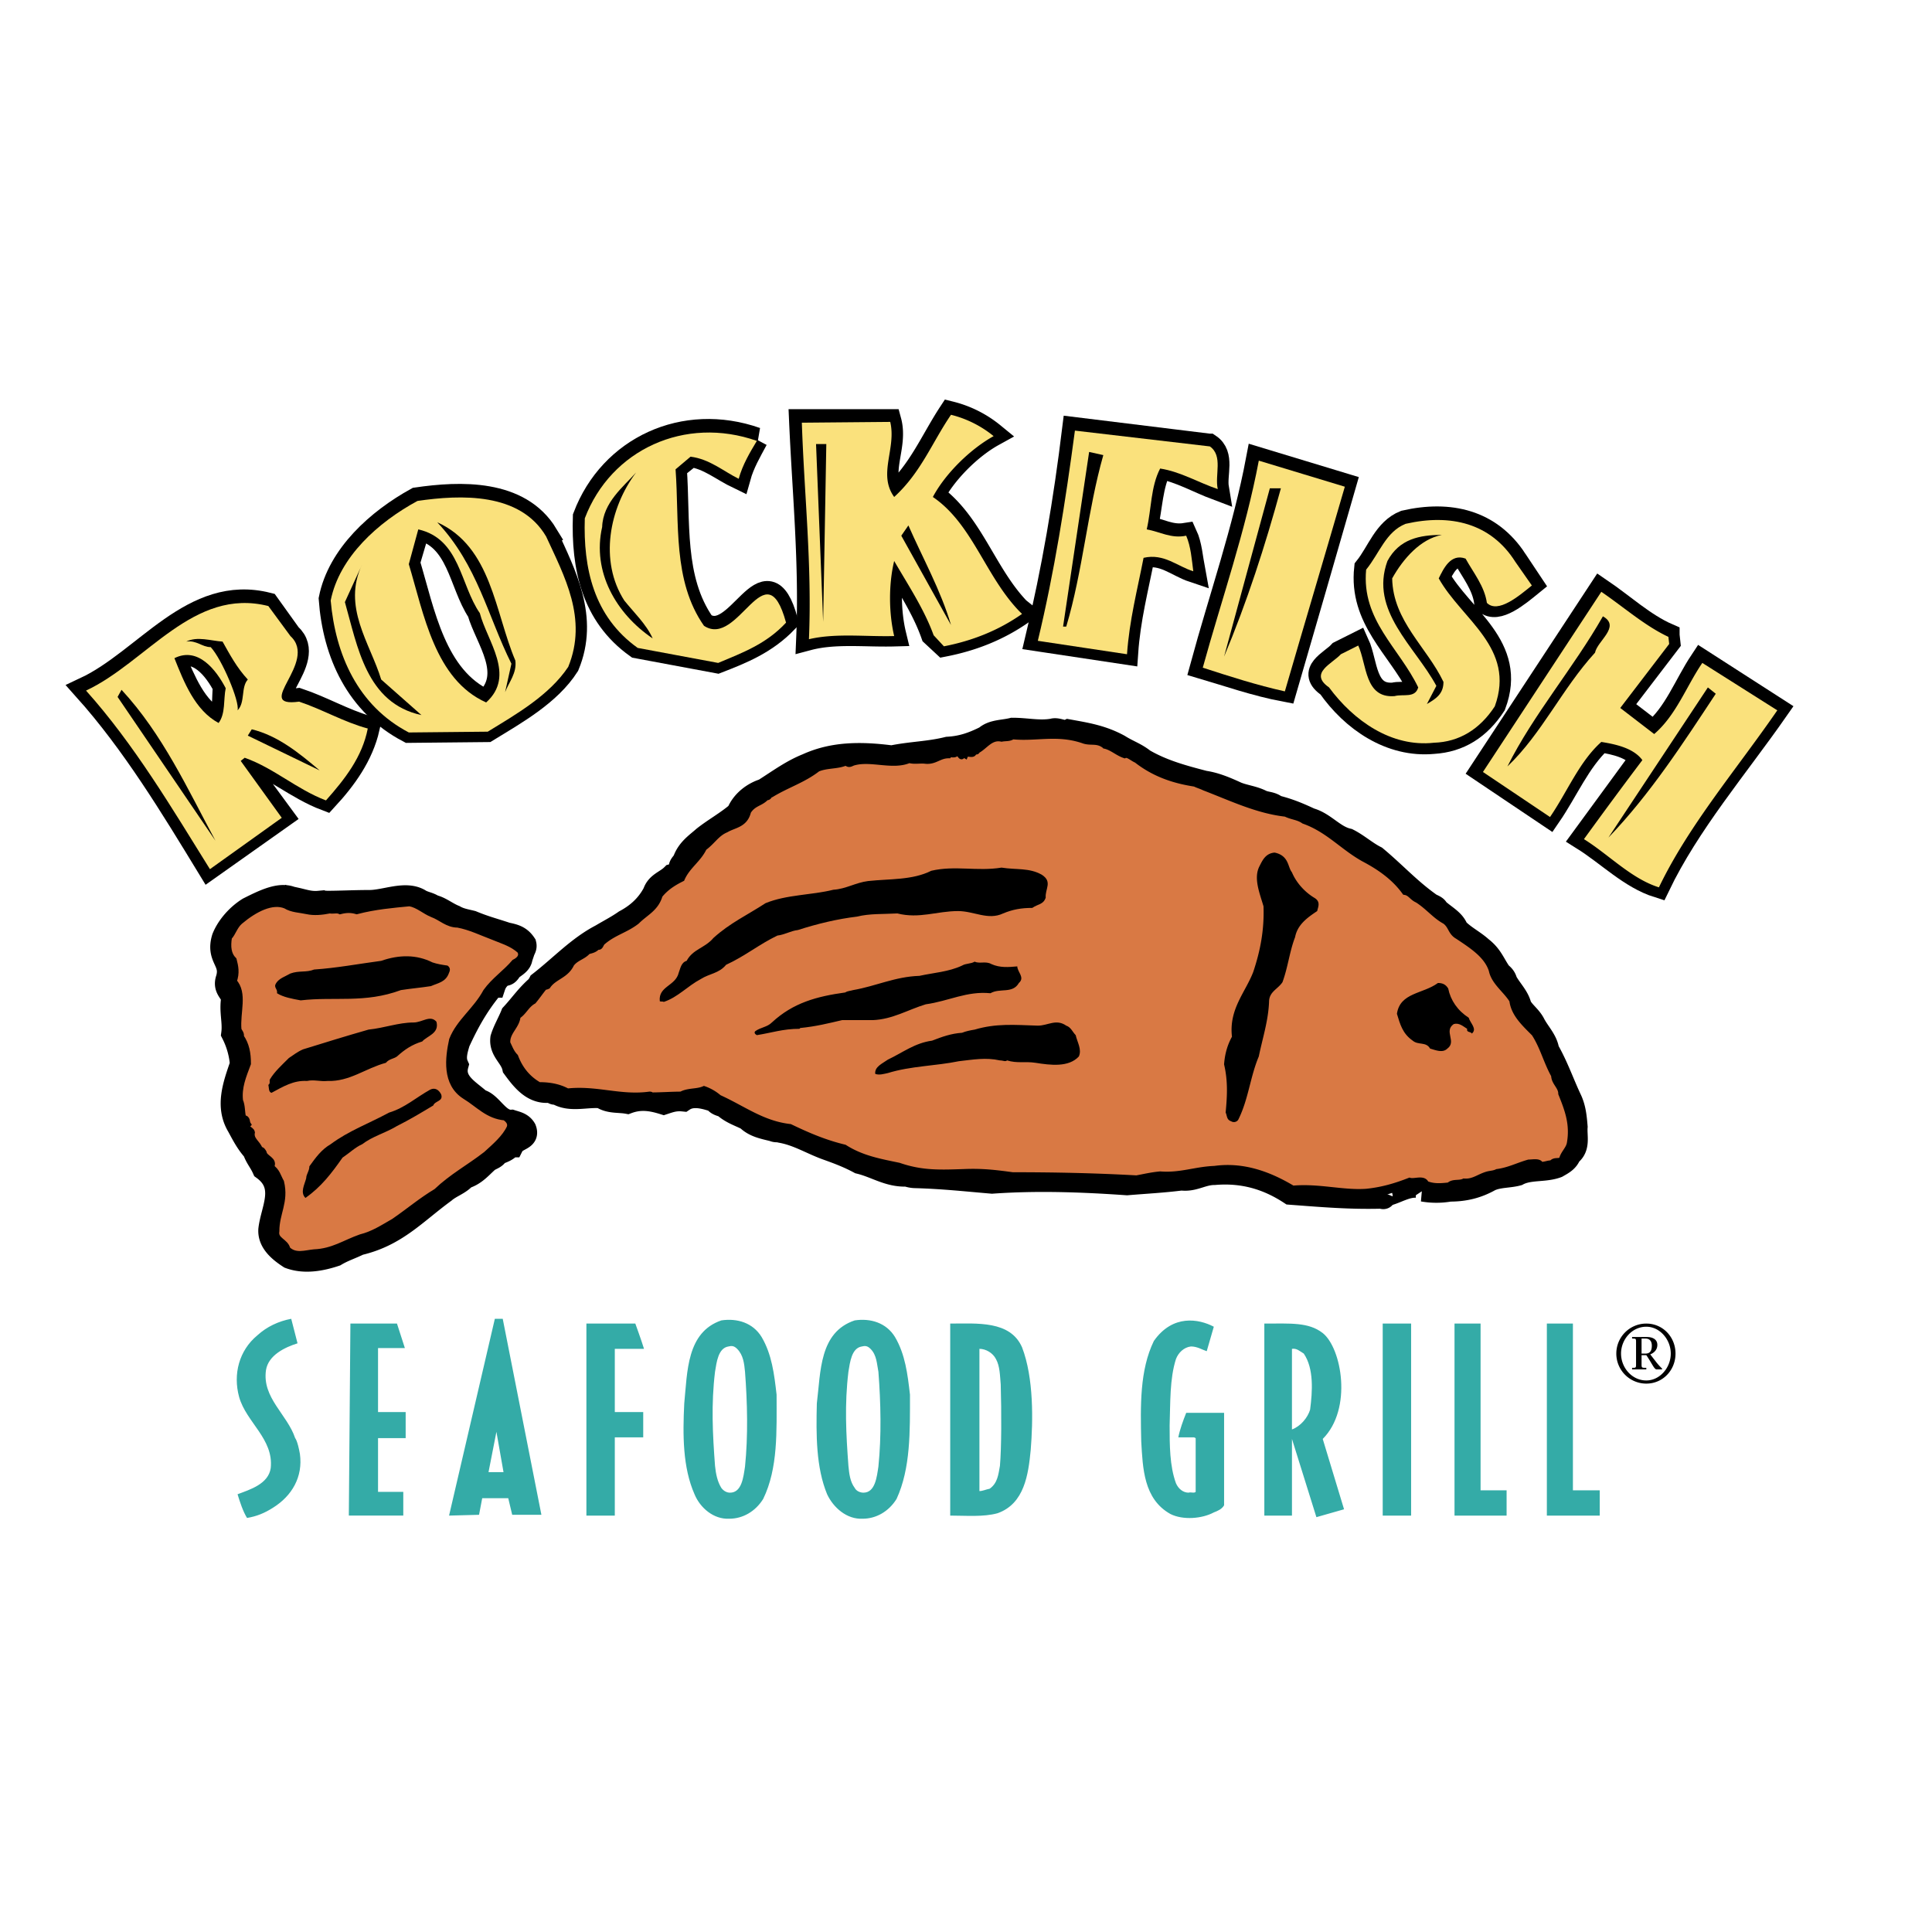
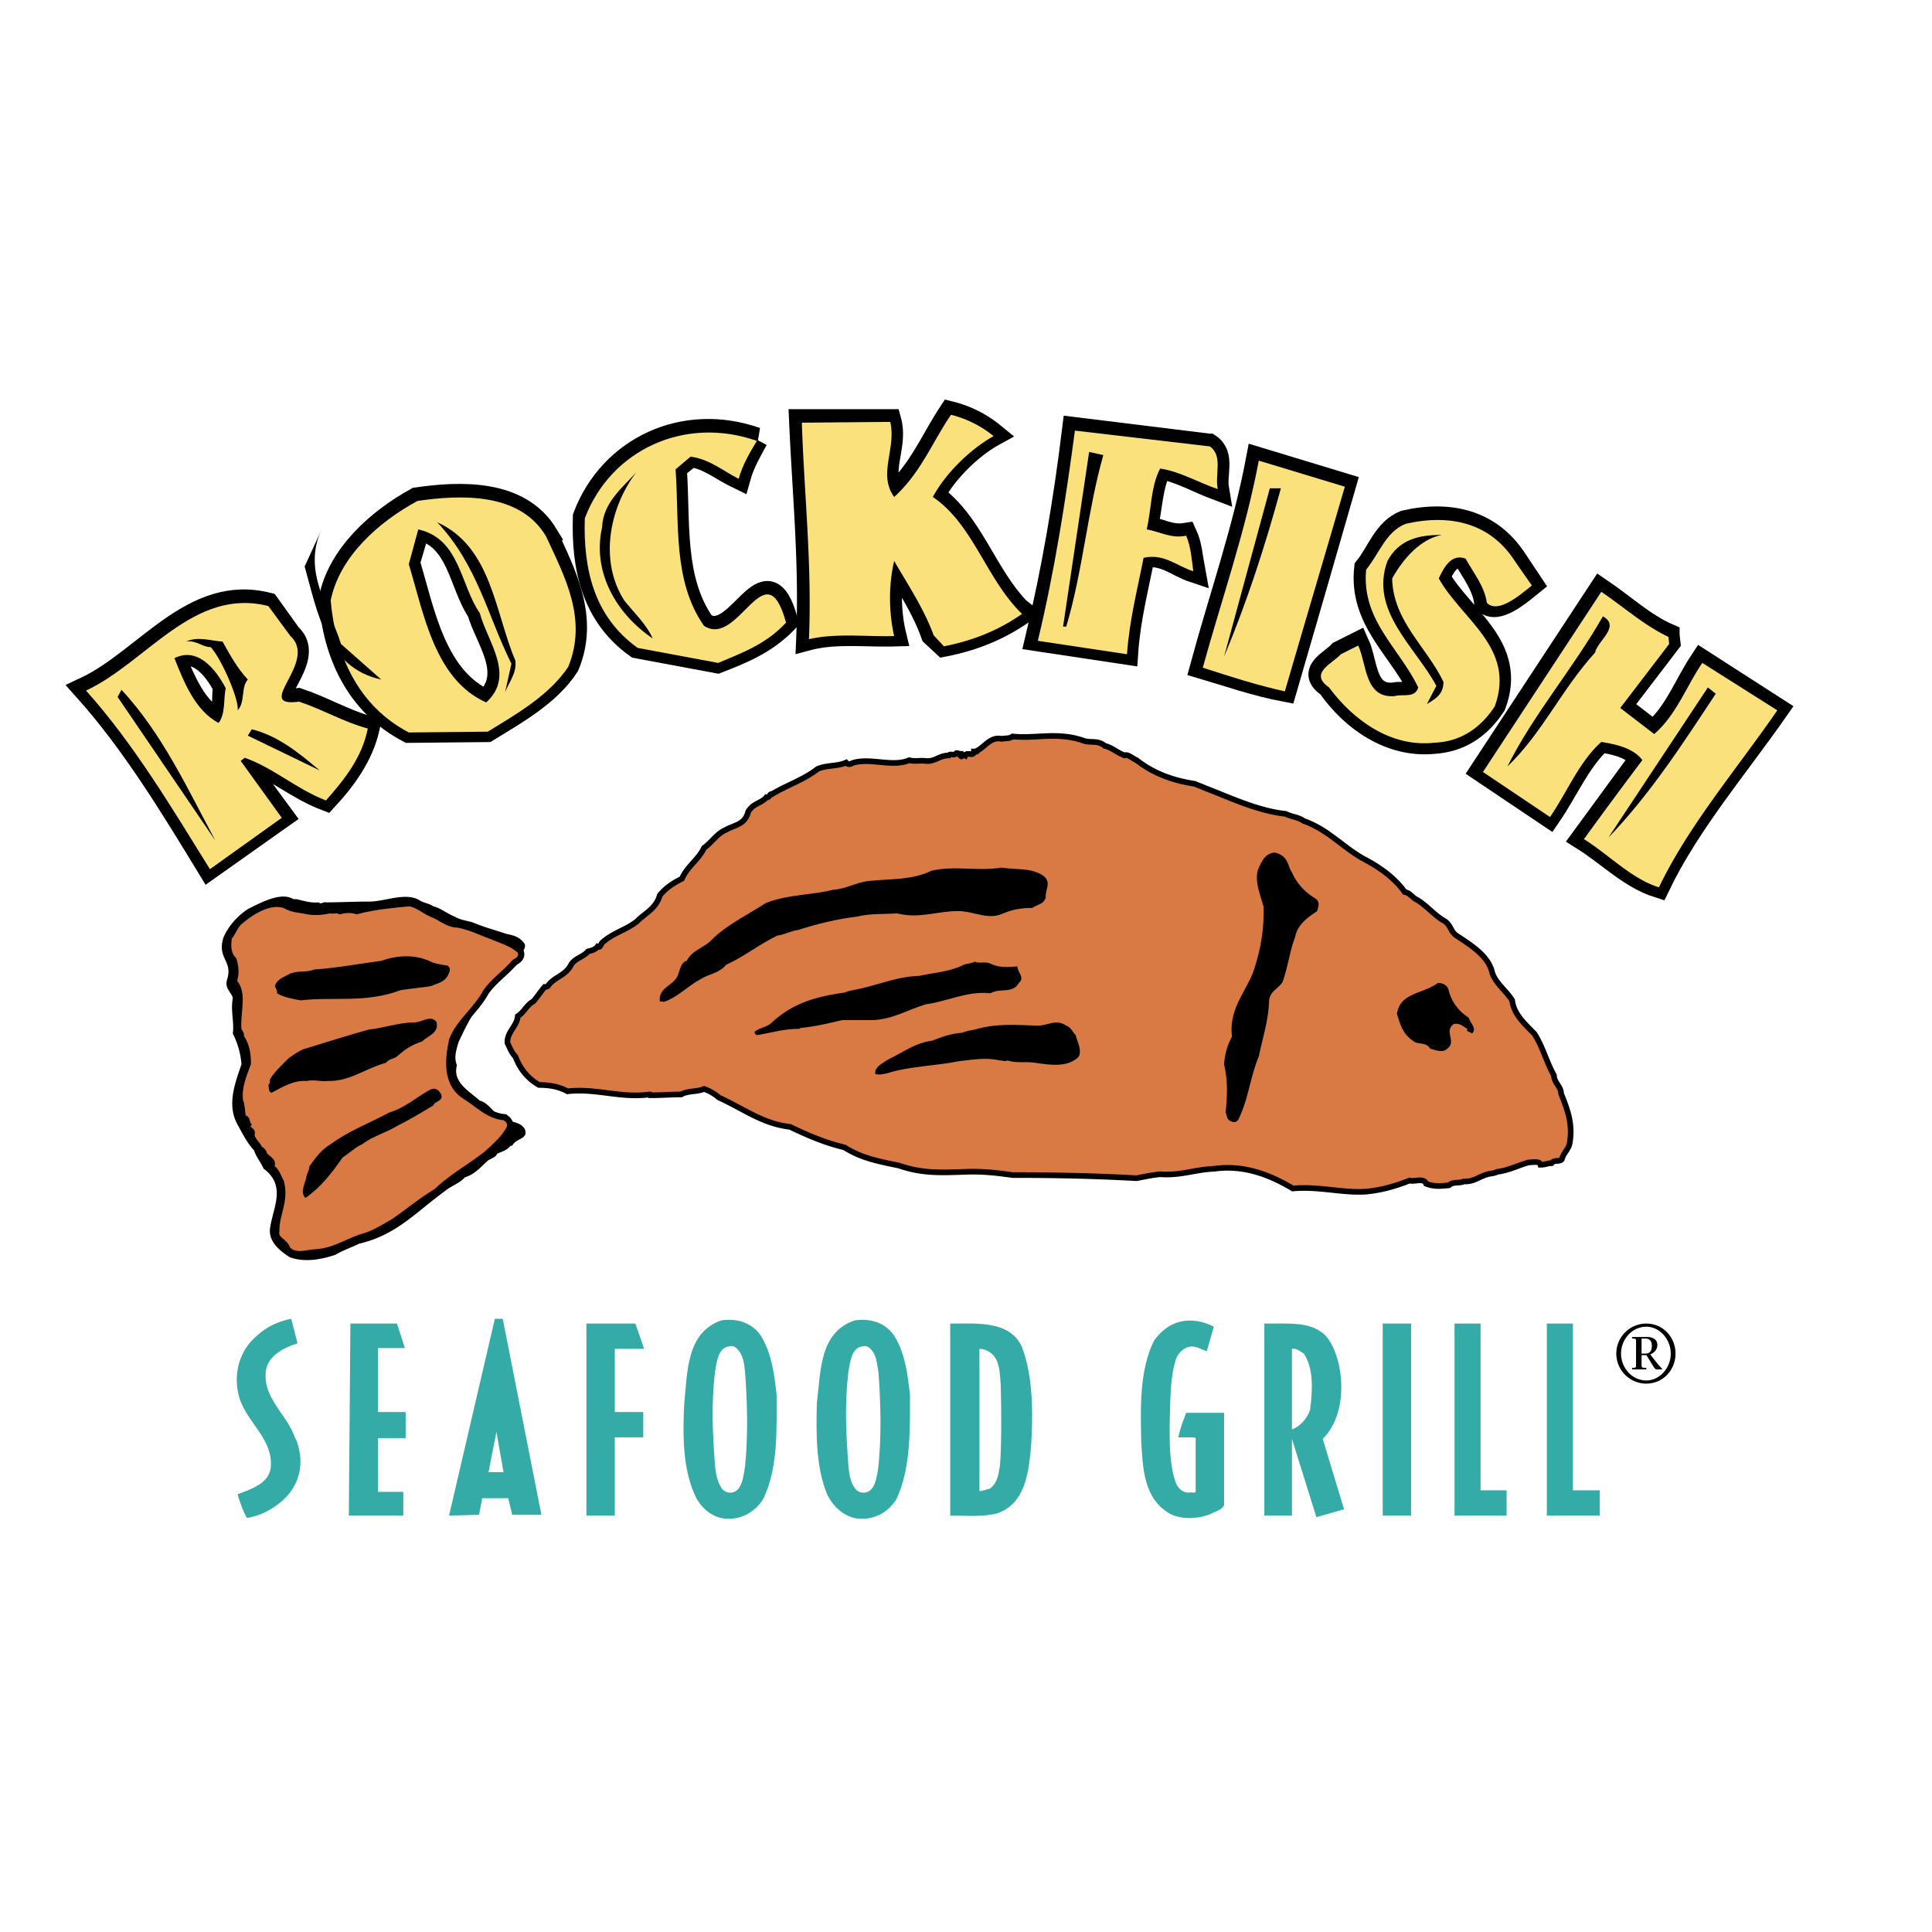
<svg xmlns="http://www.w3.org/2000/svg" width="2500" height="2500" viewBox="0 0 192.756 192.756">
  <path fill-rule="evenodd" clip-rule="evenodd" fill="#fff" d="M0 0h192.756v192.756H0V0z" />
-   <path d="M114.094 75.838c1.891 1.104 3.938 1.655 6.064 2.207 1.102.158 2.205.631 3.229 1.104.787.315 1.652.394 2.439.789.473.236 1.023.158 1.496.552 1.26.315 2.205.71 3.387 1.262 1.418.394 2.361 1.734 3.779 2.05.945.473 1.811 1.261 2.756 1.734 1.891 1.577 3.307 3.153 5.275 4.573.236.236.787.315.867.631.787.709 1.652 1.104 1.969 1.971.787.789 1.652 1.183 2.439 1.892 1.023.789 1.26 1.656 1.891 2.523.314.236.473.473.551.789.473.867 1.182 1.498 1.418 2.443.314.631.943 1.025 1.338 1.734.473.947 1.26 1.656 1.418 2.682.945 1.654 1.496 3.311 2.283 4.967.393.867.473 1.734.551 2.68-.078.947.314 2.051-.629 2.76-.236.631-.709.867-1.26 1.184-1.262.473-2.758.156-3.938.787-.867.236-1.891.158-2.756.553-1.26.709-2.52 1.025-4.016 1.025a7.717 7.717 0 0 1-2.678 0h.078c-.156-.236-.473-.316-.787-.395-1.102 0-1.969.631-2.992.867-.236.078-.078.395-.393.236-.08 0-.08-.08-.08-.08l-.078.08c-3.07.078-5.826-.158-8.977-.395-2.283-1.498-4.725-2.207-7.559-1.971-1.26 0-2.047.709-3.307.551-1.891.238-3.545.316-5.434.475-4.488-.316-8.977-.475-13.465-.158-2.756-.236-4.882-.473-7.638-.553-.314 0-.63-.078-.866-.156-1.811.078-3.071-.867-4.725-1.262-1.023-.553-2.047-.947-3.149-1.342-1.575-.551-2.914-1.418-4.567-1.734-.236-.156-.552 0-.866-.156-.945-.236-1.89-.395-2.599-1.104-.787-.395-1.575-.631-2.283-1.262-.315-.158-.709-.158-.945-.553-.945-.314-2.205-.709-3.15-.078-.787-.08-1.26.078-1.969.314-1.259-.395-2.362-.551-3.622-.078-.866-.158-1.811 0-2.598-.553-1.497-.156-3.15.475-4.489-.393-.315.156-.394-.238-.708-.158-1.653.158-2.677-1.184-3.543-2.365-.236-1.104-1.338-1.656-1.181-2.918.236-.787.709-1.576 1.024-2.365.945-1.025 1.496-1.893 2.598-2.838 0-.078.079-.158.158-.314 2.126-1.656 3.858-3.549 6.142-4.731.787-.473 1.574-.867 2.362-1.419 1.181-.631 2.205-1.499 2.914-2.838.314-.946 1.181-1.104 1.811-1.734.315-.079.551-.315.787-.631-.079-.395.236-.552.394-.867.394-1.104 1.26-1.656 1.969-2.286 1.103-.868 2.283-1.499 3.386-2.444.473-1.183 1.575-1.971 2.599-2.286 1.496-.946 2.755-1.893 4.331-2.523 2.598-1.183 5.354-1.183 8.425-.788 1.89-.395 3.701-.395 5.59-.867 1.417-.079 2.519-.473 3.779-1.104.709-.63 1.732-.552 2.678-.789 1.418 0 2.678.315 4.016.079.473-.158 1.104.315 1.576.079 1.73.315 3.307.552 5.039 1.498.867.55 1.654.787 2.441 1.417z" fill-rule="evenodd" clip-rule="evenodd" />
-   <path d="M114.094 75.838c1.891 1.104 3.938 1.655 6.064 2.207 1.102.158 2.205.631 3.229 1.104.787.315 1.652.395 2.439.789.473.236 1.023.158 1.496.552 1.26.315 2.205.71 3.387 1.262 1.418.394 2.361 1.734 3.779 2.05.945.473 1.811 1.261 2.756 1.734 1.891 1.577 3.307 3.153 5.275 4.573.236.236.787.315.867.631.787.709 1.652 1.104 1.969 1.971.787.789 1.652 1.183 2.439 1.892 1.023.789 1.26 1.656 1.891 2.523.314.236.473.473.551.789.473.867 1.182 1.498 1.418 2.443.314.631.943 1.025 1.338 1.734.473.947 1.26 1.656 1.418 2.682.945 1.654 1.496 3.311 2.283 4.967.393.867.473 1.734.551 2.68-.078.947.314 2.051-.629 2.76-.236.631-.709.867-1.26 1.184-1.262.473-2.758.156-3.938.787-.867.236-1.891.158-2.756.553-1.26.709-2.52 1.025-4.016 1.025a7.717 7.717 0 0 1-2.678 0h.078c-.156-.236-.473-.316-.787-.395-1.102 0-1.969.631-2.992.867-.236.078-.078.395-.393.236-.08 0-.08-.078-.08-.078l-.078.078c-3.07.078-5.826-.158-8.977-.395-2.283-1.498-4.725-2.207-7.559-1.971-1.26 0-2.047.709-3.307.551-1.891.238-3.545.316-5.434.475-4.488-.316-8.977-.475-13.465-.158-2.756-.236-4.882-.473-7.638-.553-.314 0-.63-.078-.866-.156-1.811.078-3.071-.867-4.725-1.262-1.023-.553-2.047-.947-3.149-1.34-1.575-.553-2.914-1.42-4.567-1.736-.236-.156-.552 0-.866-.156-.945-.236-1.89-.395-2.599-1.104-.787-.395-1.575-.631-2.283-1.262-.315-.158-.709-.158-.945-.553-.945-.314-2.205-.709-3.15-.078-.787-.08-1.26.078-1.969.314-1.259-.395-2.362-.551-3.622-.078-.866-.158-1.811 0-2.598-.553-1.497-.156-3.15.475-4.489-.393-.315.156-.394-.238-.708-.158-1.653.158-2.677-1.184-3.543-2.365-.236-1.104-1.338-1.656-1.181-2.918.236-.787.709-1.576 1.024-2.365.945-1.023 1.496-1.893 2.598-2.838 0-.078.079-.158.158-.314 2.126-1.656 3.858-3.549 6.142-4.731.787-.473 1.574-.867 2.362-1.419 1.181-.631 2.205-1.498 2.914-2.838.314-.946 1.181-1.104 1.811-1.734.315-.079.551-.315.787-.631-.079-.395.236-.552.394-.867.394-1.104 1.26-1.656 1.969-2.286 1.103-.868 2.283-1.498 3.386-2.444.473-1.183 1.575-1.971 2.599-2.286 1.496-.946 2.755-1.893 4.331-2.523 2.598-1.183 5.354-1.183 8.425-.788 1.89-.395 3.701-.395 5.59-.867 1.417-.079 2.519-.473 3.779-1.104.709-.63 1.732-.552 2.678-.789 1.418 0 2.678.315 4.016.079.473-.158 1.104.315 1.576.079 1.73.315 3.307.552 5.039 1.498.867.55 1.654.787 2.441 1.417z" fill="none" stroke="#000" stroke-width="2.309" stroke-miterlimit="2.613" />
  <path d="M110.236 74.419c.709.158 1.26.709 1.969.946.314-.158.787.315 1.182.473 1.811 1.419 3.779 2.05 5.826 2.365.314.157.629.236.945.394 2.676 1.025 5.275 2.287 8.109 2.603.631.315 1.26.315 1.811.709 2.441.867 3.859 2.602 5.984 3.784 1.654.868 3.072 1.893 4.096 3.312.551.079.707.552 1.26.789 1.102.709 1.732 1.577 2.756 2.129.629.473.551 1.104 1.26 1.498 1.418.946 2.912 1.893 3.385 3.391.236 1.182 1.418 1.971 2.049 2.996.156 1.34 1.18 2.285 2.203 3.311.867 1.34 1.182 2.76 1.969 4.178 0 .711.709 1.105.709 1.814.631 1.576 1.182 2.996.867 4.889-.08.629-.631 1.023-.789 1.654-.236.316-.707 0-1.023.395-.393 0-.629.158-1.102.158-.08-.395-.787-.236-1.182-.236-1.102.314-1.969.787-3.15.945-.314.158-.629.158-.943.236-.867.236-1.418.789-2.363.711-.473.236-1.102 0-1.496.393-.787.08-1.496.158-2.283-.156-.236-.631-1.18-.158-1.652-.316-1.418.553-2.756.947-4.332 1.104-2.361.158-4.725-.551-7.322-.314-2.361-1.42-4.961-2.365-7.795-1.971-1.969.078-3.387.709-5.434.551-.865.08-1.496.236-2.361.395-4.252-.236-8.268-.314-12.363-.314-1.732-.238-3.07-.395-4.881-.316-2.362.078-4.174.158-6.457-.631-1.89-.395-3.701-.709-5.433-1.812-1.968-.473-3.622-1.184-5.433-2.051-2.756-.314-4.646-1.812-7.086-2.916a4.635 4.635 0 0 0-1.496-.867c-.708.314-1.575.156-2.284.551-.944 0-1.968.08-2.992.08 0-.08-.079-.08-.158-.08-2.914.395-5.275-.631-8.189-.314-.866-.473-1.811-.631-2.834-.631-1.103-.631-1.89-1.576-2.362-2.838-.394-.395-.551-.867-.788-1.342-.079-1.104.945-1.654 1.024-2.68.63-.395.866-1.104 1.575-1.498.394-.473.708-.945 1.103-1.42.079 0 .157 0 .315-.078.63-.945 1.811-1.025 2.362-2.207.473-.631 1.181-.71 1.654-1.262.315-.079.708-.157.945-.473.315.157.315-.315.551-.474 1.102-.946 2.283-1.183 3.386-2.049.866-.868 1.89-1.261 2.283-2.602.63-.788 1.417-1.262 2.205-1.655.551-1.262 1.653-1.893 2.205-3.075.866-.631 1.26-1.419 2.205-1.813.787-.473 1.89-.473 2.205-1.813.551-.867 1.26-.788 1.811-1.419.315.079.315-.394.552-.315 1.574-.946 3.149-1.419 4.566-2.522.945-.395 1.969-.236 2.835-.631.315.315.472.079.787 0 1.732-.473 3.858.473 5.512-.236.551.157 1.103 0 1.654.079.945.079 1.338-.552 2.284-.552.157-.237.551.079.787-.237.157 0 .236.079.394.079 0 .079-.079.079-.079.079.315.473.158-.158.551.079.157-.395.867.158.867-.395.156 0 .314.079.314-.079.787-.395 1.338-1.419 2.441-1.183.393-.079.787 0 1.102-.236 2.363.236 4.41-.473 7.008.394.781.309 1.412-.085 2.199.545z" fill-rule="evenodd" clip-rule="evenodd" fill="#d97944" stroke="#000" stroke-width=".563" stroke-miterlimit="2.613" />
  <path d="M128.109 85.536c.473.473.473 1.104.789 1.498.393.946 1.18 1.892 2.203 2.523.709.394.395.946.316 1.34-.945.63-1.969 1.34-2.205 2.602-.551 1.419-.709 2.996-1.26 4.494-.473.709-1.338.947-1.338 1.971-.08 1.893-.631 3.549-1.025 5.441-.865 2.049-1.023 4.256-2.047 6.307a.515.515 0 0 1-.709.158c-.471-.158-.393-.553-.551-.867.158-1.656.236-3.154-.156-4.811.078-1.025.314-1.891.787-2.76-.316-2.758 1.338-4.414 2.125-6.465.709-2.128 1.104-4.178 1.023-6.543-.393-1.34-1.023-2.838-.393-4.021.314-.631.629-1.262 1.496-1.34.395.078.711.236.945.473zM29.606 89.714c.709.157 1.339.394 2.205.315.158.236.473-.079.708 0 1.417 0 2.835-.079 4.331-.079 1.575 0 3.543-.946 4.96-.158.473.315.945.315 1.417.63.708.158 1.338.71 2.126 1.025.551.315 1.102.394 1.732.552 1.339.552 2.047.709 3.465 1.183.787.158 1.339.315 1.811 1.025.079.315-.079.473-.158.709-.079 0-.236.079-.314.158.394.946-.552 1.261-.945 1.655-.157.236-.315.553-.708.475-.472.314-.788.709-.945 1.182-.158 0-.315.158-.315.236-1.417 1.734-2.362 3.469-3.229 5.361-.236.789-.472 1.576-.158 2.287-.472 1.734 1.26 2.602 2.284 3.547 1.103.236 1.811 2.129 3.15 2.051.472.156 1.023.236 1.338.787.394 1.025-.866.867-1.26 1.656h-.158c-.394.473-.787.553-1.338.789-.158.395-.63.473-.945.709-.709.631-1.26 1.34-2.284 1.656-.551.631-1.417.867-2.047 1.418-2.913 2.129-4.803 4.338-8.504 5.203-.787.395-1.575.631-2.362 1.105-1.417.473-3.071.787-4.567.236-1.102-.711-2.047-1.578-1.968-2.76.236-2.051 1.732-4.336-.63-6.07-.315-.711-.708-1.104-.945-1.814-.708-.787-1.102-1.576-1.574-2.443-1.182-1.971-.394-4.1.314-6.15a8.146 8.146 0 0 0-.866-3.074c.158-1.182-.236-2.207 0-3.547-.157-.631-.866-.947-.551-1.893.551-1.814-1.023-2.05-.394-4.1.473-1.183 1.496-2.287 2.52-2.917 1.575-.789 3.307-1.656 4.488-.946l.316.001z" fill-rule="evenodd" clip-rule="evenodd" />
-   <path d="M29.606 89.714c.709.157 1.339.394 2.205.315.158.236.473-.079.708 0 1.417 0 2.834-.079 4.331-.079 1.575 0 3.543-.946 4.96-.158.473.315.945.315 1.417.631.708.158 1.338.709 2.126 1.025.551.315 1.102.395 1.732.552 1.339.552 2.047.709 3.465 1.183.787.158 1.339.315 1.811 1.025.079.315-.079.473-.158.709-.079 0-.236.079-.314.158.394.946-.552 1.262-.945 1.655-.157.236-.315.553-.708.475-.472.314-.788.709-.945 1.182-.158 0-.315.158-.315.236-1.417 1.734-2.362 3.469-3.229 5.361-.236.789-.472 1.576-.158 2.287-.472 1.734 1.26 2.602 2.284 3.547 1.103.236 1.811 2.129 3.15 2.051.472.156 1.023.236 1.338.787.394 1.025-.866.867-1.26 1.656h-.158c-.394.473-.787.553-1.338.789-.158.395-.63.473-.945.709-.709.631-1.26 1.34-2.284 1.656-.551.631-1.417.867-2.047 1.418-2.913 2.129-4.803 4.338-8.504 5.205-.787.393-1.575.629-2.362 1.104-1.417.473-3.071.787-4.567.236-1.102-.711-2.047-1.578-1.968-2.76.236-2.049 1.732-4.336-.63-6.07-.315-.709-.708-1.104-.945-1.814-.708-.787-1.102-1.576-1.574-2.443-1.182-1.971-.394-4.1.314-6.15a8.146 8.146 0 0 0-.866-3.074c.158-1.182-.236-2.207 0-3.547-.157-.631-.866-.947-.551-1.893.551-1.814-1.023-2.05-.394-4.1.472-1.183 1.496-2.287 2.52-2.917 1.575-.789 3.307-1.656 4.488-.946l.316-.001z" fill="none" stroke="#000" stroke-width="2.309" stroke-linecap="square" stroke-miterlimit="2.613" />
  <path d="M28.504 90.345c.63.395 1.417.395 2.126.552.708.157 1.496.079 2.283-.079.315.079.708-.079 1.023.079.63-.158 1.103-.158 1.654 0 1.811-.474 3.622-.631 5.275-.789.866.158 1.496.789 2.284 1.104.866.315 1.496 1.024 2.52 1.024 1.26.237 2.362.789 3.622 1.262.945.394 1.811.631 2.599 1.34.314.552-.079.946-.552 1.183-.866 1.025-2.047 1.812-2.834 2.918-1.023 1.891-2.677 2.996-3.386 4.809-.394 1.812-.708 4.336 1.26 5.598 1.417.867 2.284 1.971 4.016 2.129.314.236.63.551.472 1.025-.472 1.023-1.496 1.891-2.362 2.68-1.732 1.34-3.386 2.207-4.96 3.705-1.575.947-2.756 1.973-4.252 2.996-1.103.631-2.047 1.262-3.308 1.578-1.574.551-2.755 1.418-4.645 1.498-.866.078-1.89.473-2.677-.316-.157-.789-1.26-.867-1.103-1.812.079-1.814.945-2.918.473-4.889-.315-.553-.394-1.104-1.023-1.498.472-.709-.63-.867-.709-1.42-.079-.156-.158-.314-.394-.314-.158-.631-.945-.945-.788-1.734-.079-.316-.788-.395-.394-.789-.157-.236 0-.631-.472-.631-.158-.631-.079-1.182-.315-1.734-.157-1.34.315-2.443.787-3.705 0-1.025-.157-1.893-.708-2.682.079-.314-.157-.473-.236-.709-.158-1.734.63-3.627-.473-4.809.315-.867.158-1.498 0-2.129-.551-.552-.63-1.34-.472-2.286.393-.394.551-1.104 1.102-1.577 1.496-1.262 3.229-2.13 4.567-1.578z" fill-rule="evenodd" clip-rule="evenodd" fill="#d97944" />
  <path d="M28.504 90.345c.63.395 1.417.395 2.126.552.708.157 1.496.079 2.283-.079.315.079.708-.079 1.023.079.63-.158 1.103-.158 1.654 0 1.811-.474 3.622-.631 5.275-.789.866.158 1.496.789 2.284 1.104.866.315 1.496 1.024 2.52 1.024 1.26.237 2.362.789 3.622 1.262.945.394 1.811.631 2.599 1.34.314.552-.079.946-.552 1.183-.866 1.025-2.047 1.812-2.834 2.918-1.023 1.891-2.677 2.996-3.386 4.809-.394 1.812-.708 4.336 1.26 5.598 1.417.867 2.284 1.971 4.016 2.129.314.236.63.551.472 1.025-.472 1.023-1.496 1.891-2.362 2.68-1.732 1.34-3.386 2.207-4.96 3.705-1.575.947-2.756 1.973-4.252 2.996-1.103.631-2.047 1.262-3.308 1.578-1.574.551-2.755 1.418-4.645 1.498-.866.078-1.89.473-2.677-.316-.157-.789-1.26-.867-1.103-1.812 0-1.814.945-2.918.473-4.889-.315-.553-.394-1.104-1.023-1.498.472-.709-.63-.867-.709-1.42-.079-.156-.158-.314-.394-.314-.158-.631-.945-.945-.788-1.734-.079-.316-.788-.395-.394-.789-.157-.236 0-.631-.472-.631-.158-.631-.079-1.182-.315-1.734-.157-1.34.315-2.443.787-3.705 0-1.025-.157-1.893-.708-2.682.079-.314-.157-.473-.236-.709-.158-1.734.63-3.627-.473-4.809.315-.867.158-1.498 0-2.129-.551-.552-.63-1.34-.472-2.286.393-.394.551-1.104 1.102-1.577 1.496-1.262 3.229-2.13 4.567-1.578z" fill="none" stroke="#000" stroke-width=".623" stroke-miterlimit="2.613" />
  <path d="M103.938 87.27c1.102.709.314 1.419.393 2.287-.236.709-.787.63-1.338 1.025-1.102 0-1.969.158-2.914.552-1.496.709-2.912-.236-4.488-.236-2.126 0-3.858.788-6.062.236-1.417.079-2.756 0-4.016.315-1.969.236-3.938.709-5.906 1.34-.708.079-1.338.474-2.047.552-1.811.868-3.229 2.05-5.118 2.917-.708.867-1.653.867-2.52 1.42-1.339.709-2.284 1.812-3.701 2.285-.079-.078-.314 0-.394-.078-.157-1.498 1.575-1.498 1.89-2.838.158-.395.236-1.025.788-1.183.63-1.183 1.811-1.262 2.677-2.286 1.653-1.498 3.386-2.287 5.197-3.469 2.126-.868 4.567-.789 6.771-1.34 1.26-.079 2.205-.71 3.465-.867 2.205-.236 4.41-.079 6.299-1.025 2.362-.552 4.567.079 7.008-.315 1.496.235 2.756-.001 4.016.708zM31.339 96.73c2.283-.157 4.331-.551 6.693-.867 1.811-.631 3.543-.631 5.118.158.472.158.945.236 1.496.314.236.158.314.395.157.711-.315.945-1.103 1.025-1.811 1.34-1.023.158-1.968.236-2.992.395-3.622 1.34-6.614.631-10 1.025-.866-.158-1.732-.316-2.362-.711.079-.473-.394-.551-.079-1.023.315-.475.866-.631 1.417-.947.867-.314 1.575-.078 2.363-.395zM144.488 98.623c.236 1.184.945 2.207 2.047 2.918.158.551.867 1.104.316 1.576-.158-.236-.553-.078-.473-.473-.395-.236-.789-.631-1.34-.473-1.023.709.316 1.734-.629 2.443-.473.473-1.182.158-1.732 0-.395-.709-1.182-.314-1.732-.789-1.023-.709-1.26-1.654-1.574-2.68.314-2.129 2.598-1.971 4.094-3.074.473.001.787.158 1.023.552zM98.898 96.18c.865.394 1.732.314 2.598.236 0 .551.787 1.104.158 1.656-.631 1.104-1.891.473-2.836 1.023-2.362-.236-4.172.789-6.456 1.104-1.811.553-3.307 1.498-5.276 1.578h-3.07c-1.339.314-2.599.631-4.173.787l-.079.08c-1.654 0-2.756.395-4.252.631-.158-.08-.315-.236-.158-.395.552-.395 1.182-.395 1.654-.867 2.126-1.971 4.488-2.602 7.322-2.996.236-.158.551-.158.788-.236 2.284-.395 4.173-1.34 6.614-1.42 1.417-.314 2.914-.395 4.252-1.025.394-.236.867-.156 1.26-.393.473.237 1.102-.079 1.654.237zM43.543 101.936c.315 1.182-.945 1.418-1.417 1.971-1.023.314-1.732.787-2.52 1.498-.315.236-.788.236-1.103.631-2.047.551-3.622 1.891-5.827 1.812-.708.078-1.338-.158-2.047 0-1.339-.078-2.363.553-3.543 1.184-.315-.08-.237-.553-.315-.789.237-.158.079-.395.158-.553.473-.787 1.181-1.418 1.89-2.129.473-.314.866-.631 1.417-.867 2.283-.709 4.331-1.34 6.536-1.971 1.575-.158 2.992-.709 4.488-.709.866 0 1.654-.789 2.283-.078zM107.322 103.275c.158.709.631 1.418.316 2.129-1.023 1.104-2.836.867-4.332.631-1.023-.158-1.811.078-2.834-.238-.158.158-.395 0-.709 0-1.418-.314-2.678-.078-4.094.08-2.284.473-4.803.473-7.087 1.182-.394.08-.866.236-1.26.08-.079-.711.709-1.025 1.26-1.42 1.496-.709 2.677-1.656 4.41-1.893 1.024-.395 1.89-.709 2.992-.787.394-.158.788-.236 1.26-.316 2.127-.631 3.938-.473 6.299-.395 1.023 0 1.812-.709 2.836 0 .471.158.629.631.943.947zM44.016 109.188c.236.711-.63.631-.788 1.104-1.181.711-2.362 1.42-3.622 2.051-1.181.709-2.441 1.025-3.464 1.812-.709.316-1.26.867-1.969 1.342-1.103 1.576-2.126 2.916-3.701 4.02-.551-.551-.079-1.34.079-1.971 0-.395.315-.709.315-1.182.63-.867 1.181-1.656 2.126-2.209 1.811-1.34 3.78-2.049 5.827-3.152 1.575-.475 2.677-1.498 4.095-2.287.472-.237.865-.001 1.102.472z" fill-rule="evenodd" clip-rule="evenodd" />
  <path d="M29.685 134.023c-1.26.395-2.914 1.182-3.149 2.68-.394 2.76 2.126 4.416 2.913 6.781 0 0 .236.236.473 1.576.315 2.287-.787 4.178-2.677 5.361-.866.553-1.653.867-2.599 1.025-.393-.631-.708-1.578-.945-2.365 1.26-.473 3.071-1.025 3.308-2.602.314-2.918-2.441-4.574-3.15-7.096-.63-2.287 0-4.652 1.811-6.15.945-.867 2.126-1.42 3.386-1.656l.629 2.446zM39.606 132.053l.788 2.443h-2.677v6.387h2.756v2.601h-2.756v5.362h2.519v2.365h-5.433l.157-19.158h4.646zM50.236 146.873H48.74l.788-4.02.708 4.02zm-.078-15.295h-.788l-4.567 19.633 2.992-.08.315-1.654h2.598l.394 1.654h2.914l-3.858-19.553zM63.386 132.053s.63 1.734.867 2.521h-2.914v6.309h2.835v2.521h-2.835v7.807h-2.834v-19.158h4.881zM73.543 134.574c.63.631.708 1.498.787 2.287.236 3.074.315 6.387 0 9.461-.157 1.025-.314 2.602-1.496 2.602-.315 0-.63-.158-.866-.473-.394-.631-.551-1.42-.63-2.207-.237-3.154-.394-6.15 0-9.383.157-.947.315-2.365 1.338-2.523.316-.078.552-.078.867.236zm-1.574-2.838c-3.465 1.184-3.386 5.125-3.701 8.279-.157 3.152-.157 6.385 1.024 9.066.551 1.34 1.89 2.521 3.465 2.443 1.338 0 2.598-.709 3.385-1.971 1.497-3.074 1.338-6.781 1.338-10.406-.236-2.051-.472-4.021-1.496-5.756-.866-1.418-2.441-1.891-4.015-1.655zM86.851 134.574c.63.631.63 1.498.788 2.287.236 3.074.314 6.387 0 9.461-.158 1.025-.315 2.602-1.496 2.602-.315 0-.709-.158-.866-.473-.473-.631-.551-1.42-.63-2.207-.236-3.154-.394-6.15 0-9.383.157-.947.314-2.365 1.338-2.523.314-.078.551-.078.866.236zm-1.575-2.838c-3.544 1.184-3.386 5.125-3.78 8.279-.079 3.152-.079 6.385 1.024 9.066.629 1.34 1.968 2.521 3.543 2.443 1.339 0 2.599-.709 3.386-1.971 1.417-3.074 1.339-6.781 1.339-10.406-.236-2.051-.473-4.021-1.496-5.756-.867-1.418-2.441-1.891-4.016-1.655zM99.371 135.6c.393.709.393 1.656.471 2.523.08 2.76.08 6.307-.078 8.121-.156.867-.236 1.734-1.023 2.285-.395.08-.709.236-1.023.236v-14.191c.628 0 1.337.395 1.653 1.026zm-4.568-3.547v19.158c1.575 0 3.308.156 4.724-.236 2.678-.947 3.07-3.863 3.307-6.309.236-2.916.316-7.174-.865-10.248-1.182-2.682-4.489-2.365-7.166-2.365zM121.102 132.367l-.707 2.443c-.473-.156-.945-.473-1.576-.473-.707.08-1.26.631-1.496 1.262-.629 1.971-.551 4.336-.629 6.623 0 1.971 0 4.021.629 5.756.236.551.709.945 1.26.945.236-.078.553.078.709-.078v-5.361l-.156-.08h-1.576c.158-.787.473-1.654.787-2.443h3.781v9.225c-.236.395-.631.553-1.025.709-1.18.631-3.07.789-4.33.158-2.678-1.498-2.756-4.572-2.912-7.254-.08-3.547-.158-7.096 1.26-10.012 1.887-2.682 4.484-2.209 5.981-1.42zM130.078 135.047c1.023 1.498.867 3.785.631 5.598-.236.789-.945 1.656-1.811 1.973v-8.043c.473-.079.788.236 1.18.472zm-3.935-2.994v19.158h2.756v-7.648l2.439 7.805 2.758-.787-2.127-7.018c2.992-2.996 1.889-9.066 0-10.564-1.418-1.104-3.229-.946-5.826-.946zM137.953 132.053h2.834v19.158h-2.834v-19.158zM147.717 148.688h2.597v2.523h-5.197v-19.158h2.6v16.635zM156.93 148.688h2.677v2.523h-5.277v-19.158h2.6v16.635z" fill-rule="evenodd" clip-rule="evenodd" fill="#34aba7" />
  <path d="M120.631 44.459c1.416.946.551 2.838.787 4.257-1.891-.709-3.623-1.734-5.67-2.128-.945 1.813-.945 4.021-1.418 6.07 1.418.237 2.441.946 3.938.71.473 1.024.551 2.286.787 3.548-1.652-.552-2.992-1.893-5.039-1.419-.629 3.233-1.418 6.229-1.652 9.619l-8.898-1.34c1.654-6.859 2.834-13.876 3.701-20.972l13.464 1.655z" fill-rule="evenodd" clip-rule="evenodd" stroke="#000" stroke-width="2.389" stroke-miterlimit="2.613" />
  <path d="M110 45.248c-1.574 5.519-2.047 11.589-3.701 17.108h-.314l2.598-17.424 1.417.316z" fill-rule="evenodd" clip-rule="evenodd" stroke="#000" stroke-width="2.389" stroke-miterlimit="2.613" />
  <path d="M120.709 44.539c1.338.946.473 2.838.787 4.257-1.891-.631-3.701-1.735-5.748-2.05-.945 1.813-.865 4.021-1.338 6.071 1.338.236 2.439.946 3.936.63.473 1.104.553 2.365.709 3.548-1.574-.473-2.912-1.813-4.961-1.34-.629 3.232-1.416 6.229-1.652 9.619l-8.898-1.34c1.654-6.859 2.756-13.876 3.701-20.972l13.464 1.577z" fill-rule="evenodd" clip-rule="evenodd" fill="#fae17c" />
  <path d="M110.078 45.406c-1.574 5.519-2.047 11.589-3.699 17.108h-.316l2.6-17.424 1.415.316z" fill-rule="evenodd" clip-rule="evenodd" />
  <path d="M75.433 43.829c-.63 1.183-1.338 2.365-1.732 3.785-1.653-.789-2.992-1.971-4.803-2.208l-1.575 1.261c.394 5.361-.314 11.117 2.835 15.611 3.464 2.365 6.22-7.806 8.268-.315-2.047 2.128-4.409 3.074-6.851 4.021l-8.031-1.498c-4.41-3.153-5.354-7.963-5.197-12.93 2.598-6.86 9.921-10.25 17.086-7.727z" fill-rule="evenodd" clip-rule="evenodd" stroke="#000" stroke-width="2.389" stroke-miterlimit="2.613" />
  <path d="M63.386 46.982c-2.598 3.548-3.701 8.83-1.181 12.772.945 1.183 2.284 2.444 2.835 3.785-3.543-2.444-5.984-6.623-4.961-11.117 0-2.444 2.126-4.021 3.307-5.44z" fill-rule="evenodd" clip-rule="evenodd" stroke="#000" stroke-width="2.389" stroke-miterlimit="2.613" />
  <path d="M75.512 43.987c-.709 1.182-1.417 2.365-1.812 3.784-1.575-.789-2.913-1.971-4.803-2.208l-1.496 1.262c.394 5.361-.315 11.116 2.834 15.61 3.464 2.287 6.142-7.805 8.189-.315-1.969 2.129-4.331 2.996-6.771 4.021l-8.032-1.498c-4.41-3.154-5.433-7.963-5.276-12.93 2.6-6.859 10.001-10.25 17.167-7.726z" fill-rule="evenodd" clip-rule="evenodd" fill="#fae17c" />
  <path d="M63.464 47.14c-2.677 3.548-3.701 8.83-1.181 12.772.945 1.183 2.205 2.365 2.834 3.784-3.622-2.444-6.063-6.623-5.04-11.117.081-2.443 2.128-4.02 3.387-5.439z" fill-rule="evenodd" clip-rule="evenodd" />
  <path d="M134.096 48.401c-1.969 6.859-3.938 13.64-5.906 20.42-2.914-.552-5.592-1.498-8.268-2.287 1.889-6.938 4.252-13.639 5.59-20.735l8.584 2.602z" fill-rule="evenodd" clip-rule="evenodd" stroke="#000" stroke-width="2.389" stroke-miterlimit="2.613" />
  <path d="M127.717 48.559c-1.574 5.755-3.387 11.354-5.67 16.872l4.568-16.793 1.102-.079z" fill-rule="evenodd" clip-rule="evenodd" stroke="#000" stroke-width="2.389" stroke-miterlimit="2.613" />
  <path d="M134.174 48.559c-1.969 6.78-4.016 13.64-5.984 20.42-2.836-.631-5.512-1.498-8.189-2.365 1.891-6.859 4.252-13.561 5.59-20.656l8.583 2.601z" fill-rule="evenodd" clip-rule="evenodd" fill="#fae17c" />
  <path d="M127.795 48.717c-1.574 5.755-3.385 11.353-5.668 16.793l4.566-16.793h1.102z" fill-rule="evenodd" clip-rule="evenodd" />
  <path d="M99.055 43.356c-2.283 1.261-4.803 3.784-5.984 6.07 3.858 2.76 5.119 7.806 8.503 11.354l.395.315c-2.361 1.655-4.961 2.68-7.795 3.232l-1.103-1.025c-.945-2.681-2.52-4.967-3.937-7.49-.472 2.365-.472 5.204.079 7.49-2.834.079-5.905-.315-8.583.395.315-7.49-.394-14.507-.708-21.682h8.819c.708 2.602-1.26 5.125.394 7.411 2.677-2.444 3.858-5.439 5.669-8.199a10.836 10.836 0 0 1 4.251 2.129z" fill-rule="evenodd" clip-rule="evenodd" stroke="#000" stroke-width="2.389" stroke-miterlimit="2.613" />
-   <path fill-rule="evenodd" clip-rule="evenodd" stroke="#000" stroke-width="2.389" stroke-miterlimit="2.613" d="M82.047 61.883l-.709-17.739h1.024l-.315 17.739zM94.882 62.199l-5.04-8.83.709-1.104c1.417 3.311 3.229 6.465 4.331 9.934z" />
  <path d="M99.135 43.513c-2.284 1.262-4.804 3.706-6.064 6.071 3.937 2.681 5.197 7.805 8.583 11.353l.314.315c-2.361 1.656-4.961 2.681-7.795 3.232L93.15 63.38c-.945-2.602-2.52-4.967-3.938-7.411-.551 2.286-.551 5.125 0 7.49-2.834.079-5.826-.315-8.504.315.315-7.411-.472-14.428-.708-21.602l8.819-.079c.63 2.681-1.26 5.203.394 7.49 2.678-2.444 3.78-5.44 5.669-8.2a10.853 10.853 0 0 1 4.253 2.13z" fill-rule="evenodd" clip-rule="evenodd" fill="#fae17c" />
-   <path fill-rule="evenodd" clip-rule="evenodd" d="M82.126 62.041l-.709-17.739h1.024l-.315 17.739zM94.882 62.356l-4.96-8.909.708-1.025c1.417 3.233 3.228 6.465 4.252 9.934z" />
  <path d="M151.182 55.892l1.574 2.365c-1.26 1.025-3.387 2.839-4.488 1.813-.236-1.734-1.338-3.075-2.125-4.494-1.496-.552-2.205 1.104-2.678 1.972 2.283 4.1 7.795 6.938 5.59 12.772-1.496 2.287-3.465 3.548-6.062 3.706-4.252.394-8.031-2.208-10.395-5.598-2.125-1.419.236-2.365 1.104-3.312l1.732-.867c.865 1.892.629 5.282 3.621 5.046.867-.237 2.049.315 2.441-.867-1.969-3.863-5.748-6.702-5.197-11.748 1.26-1.577 1.891-3.784 3.859-4.573 4.488-1.025 8.504-.079 11.024 3.785z" fill-rule="evenodd" clip-rule="evenodd" stroke="#000" stroke-width="2.389" stroke-miterlimit="2.613" />
  <path d="M143.857 53.29c-2.203.315-3.936 2.286-5.039 4.258.08 4.336 3.465 6.859 5.119 10.328 0 1.261-.709 1.655-1.654 2.286l.945-1.892c-2.047-3.942-6.693-7.49-4.881-12.457 1.18-2.208 3.307-2.523 5.51-2.523z" fill-rule="evenodd" clip-rule="evenodd" stroke="#000" stroke-width="2.389" stroke-miterlimit="2.613" />
  <path d="M151.182 56.049l1.652 2.365c-1.26 1.024-3.385 2.838-4.488 1.734-.234-1.656-1.338-2.996-2.125-4.415-1.496-.552-2.205 1.024-2.678 1.971 2.283 4.1 7.717 6.938 5.592 12.772-1.496 2.286-3.545 3.548-6.064 3.627-4.252.473-8.031-2.208-10.473-5.52-2.047-1.419.316-2.365 1.182-3.311l1.732-.867c.867 1.892.631 5.282 3.623 5.046.865-.237 2.047.236 2.361-.868-1.891-3.941-5.67-6.701-5.197-11.747 1.34-1.655 1.969-3.784 3.938-4.573 4.488-1.023 8.503-.077 10.945 3.786z" fill-rule="evenodd" clip-rule="evenodd" fill="#fae17c" />
  <path d="M143.859 53.369c-2.127.394-3.859 2.365-4.961 4.336.078 4.258 3.463 6.859 5.117 10.328 0 1.183-.709 1.656-1.654 2.208l.945-1.813c-2.125-3.942-6.693-7.49-4.881-12.457 1.18-2.208 3.229-2.602 5.434-2.602z" fill-rule="evenodd" clip-rule="evenodd" />
  <path d="M52.047 65.983c.157 1.262-.63 2.129-1.023 3.154l.63-2.838c-2.362-4.73-3.386-9.855-7.402-14.112 5.433 2.443 5.748 8.987 7.795 13.796z" fill-rule="evenodd" clip-rule="evenodd" stroke="#000" stroke-width="2.389" stroke-miterlimit="2.613" />
  <path d="M54.488 53.369c1.811 3.942 4.094 8.278 2.126 13.009-1.811 2.838-5.197 4.73-8.032 6.465l-7.795.079c-5.118-2.681-7.401-7.727-7.795-13.167.866-4.336 4.725-7.805 8.583-9.934 4.331-.631 10.236-.867 12.913 3.548zm-12.756-.71l-1.024 3.469c1.496 4.967 2.599 11.511 7.795 13.876 2.992-2.759.079-6.229-.708-8.988-1.889-2.838-1.968-7.411-6.063-8.357z" fill-rule="evenodd" clip-rule="evenodd" stroke="#000" stroke-width="2.389" stroke-miterlimit="2.613" />
  <path d="M38.032 67.717l3.937 3.469c-5.512-1.104-6.378-6.859-7.638-11.274l1.732-3.785c-1.968 4.258.788 7.885 1.969 11.59z" fill-rule="evenodd" clip-rule="evenodd" stroke="#000" stroke-width="2.389" stroke-miterlimit="2.613" />
  <path d="M52.047 66.141c.236 1.261-.551 2.05-.945 3.154l.551-2.838c-2.362-4.73-3.307-9.934-7.323-14.112 5.355 2.443 5.749 8.987 7.717 13.796z" fill-rule="evenodd" clip-rule="evenodd" fill="#fff" />
  <path d="M54.488 53.526c1.811 3.942 4.173 8.2 2.205 13.009-1.89 2.839-5.197 4.73-8.031 6.465l-7.874.079c-5.118-2.681-7.323-7.805-7.795-13.166.866-4.337 4.725-7.806 8.661-9.935 4.33-.63 10.236-.867 12.834 3.548zm-12.756-.709l-.945 3.469c1.496 4.967 2.599 11.511 7.716 13.797 2.992-2.681.079-6.149-.63-8.909-1.967-2.839-1.967-7.411-6.141-8.357z" fill-rule="evenodd" clip-rule="evenodd" fill="#fae17c" />
-   <path d="M38.032 67.796l4.016 3.548c-5.512-1.183-6.378-6.859-7.638-11.274l1.732-3.784c-2.047 4.257.787 7.883 1.89 11.51z" fill-rule="evenodd" clip-rule="evenodd" />
+   <path d="M38.032 67.796c-5.512-1.183-6.378-6.859-7.638-11.274l1.732-3.784c-2.047 4.257.787 7.883 1.89 11.51z" fill-rule="evenodd" clip-rule="evenodd" />
  <path d="M166.379 63.381l.078.709-4.883 6.386 3.387 2.602c2.205-1.813 3.229-4.73 4.803-7.096l7.48 4.81c-4.016 5.755-8.818 11.353-11.811 17.582-2.756-.868-4.961-3.154-7.48-4.73 1.969-2.681 3.857-5.283 5.826-7.963-.865-1.183-2.598-1.576-4.094-1.813-2.205 2.05-3.387 4.967-5.119 7.49l-6.691-4.494 11.811-17.976c2.205 1.497 4.33 3.468 6.693 4.493z" fill-rule="evenodd" clip-rule="evenodd" stroke="#000" stroke-width="2.389" stroke-miterlimit="2.613" />
  <path d="M159.055 65.037c-3.307 3.627-5.275 8.042-8.74 11.274 2.6-5.125 6.615-9.855 9.527-14.901 1.89.946-.551 2.365-.787 3.627zM171.102 69.058c-3.227 4.888-6.535 10.013-10.707 14.349l9.92-14.979.787.63z" fill-rule="evenodd" clip-rule="evenodd" stroke="#000" stroke-width="2.389" stroke-miterlimit="2.613" />
  <path d="M166.457 63.539l.078.709-4.881 6.386 3.385 2.602c2.205-1.892 3.229-4.809 4.803-7.096l7.48 4.73c-4.016 5.834-8.818 11.432-11.811 17.661-2.756-.867-4.961-3.232-7.48-4.81a510.838 510.838 0 0 1 5.828-7.884c-.867-1.183-2.6-1.577-4.096-1.813-2.205 1.971-3.385 4.967-5.117 7.49l-6.693-4.494 11.811-17.976c2.205 1.499 4.33 3.391 6.693 4.495z" fill-rule="evenodd" clip-rule="evenodd" fill="#fae17c" />
  <path d="M159.135 65.116c-3.309 3.627-5.275 8.042-8.74 11.354 2.598-5.204 6.613-9.855 9.527-14.98 1.81 1.024-.551 2.443-.787 3.626zM171.182 69.215c-3.229 4.889-6.535 10.013-10.709 14.35l9.922-14.98.787.63z" fill-rule="evenodd" clip-rule="evenodd" />
  <path d="M24.646 67.639c-.708.789-.157 2.287-.945 3.075.63-2.602-1.103-4.415-2.677-6.229-.866-.079-1.417-.788-2.441-.631 1.023-.552 2.441-.079 3.543 0 .788 1.262 1.496 2.602 2.52 3.785z" fill-rule="evenodd" clip-rule="evenodd" stroke="#000" stroke-width="2.389" stroke-miterlimit="2.613" />
  <path d="M28.897 63.381c2.834 2.523-3.858 7.096.866 6.465 2.362.789 4.488 2.05 6.929 2.76-.63 2.759-2.283 5.046-4.173 7.095-2.914-1.104-5.275-3.232-8.189-4.257l-.394.315 4.173 5.677-7.244 5.125c-3.701-6.071-7.559-12.457-12.362-17.818 6.063-2.838 10.709-10.328 18.189-8.437l2.205 3.075zm-11.574 2.208c1.023 2.287 2.047 5.125 4.488 6.386.708-.946.473-2.365.63-3.469-.945-1.813-2.756-4.178-5.118-2.917z" fill-rule="evenodd" clip-rule="evenodd" fill="#fff" stroke="#000" stroke-width="2.389" stroke-miterlimit="2.613" />
  <path d="M21.496 83.722l-9.842-14.349.472-.71c4.016 4.495 6.614 9.934 9.37 15.059zM31.89 76.784l-7.245-3.469.473-.709c2.599.63 4.646 2.365 6.772 4.178z" fill-rule="evenodd" clip-rule="evenodd" stroke="#000" stroke-width="2.389" stroke-miterlimit="2.613" />
  <path d="M28.976 63.46c2.835 2.602-3.858 7.174.867 6.543 2.362.789 4.488 2.05 6.85 2.681-.551 2.838-2.283 5.046-4.173 7.174-2.914-1.104-5.197-3.232-8.11-4.257l-.394.315 4.095 5.676-7.166 5.125c-3.779-6.07-7.559-12.456-12.362-17.817 6.063-2.838 10.709-10.328 18.189-8.436l2.204 2.996zm-11.574 2.207c.944 2.365 2.047 5.204 4.409 6.465.708-.946.473-2.365.708-3.469-.944-1.813-2.755-4.178-5.117-2.996z" fill-rule="evenodd" clip-rule="evenodd" fill="#fae17c" />
  <path d="M21.496 83.88l-9.764-14.349.394-.709c4.094 4.414 6.614 9.933 9.37 15.058zM31.89 76.863l-7.166-3.469.394-.631c2.599.631 4.725 2.365 6.772 4.1zM24.724 67.796c-.708.788-.236 2.286-1.023 3.075.236-.867-1.574-5.125-2.677-6.307-.866 0-1.417-.71-2.441-.552 1.102-.552 2.441-.079 3.622 0 .709 1.261 1.417 2.602 2.519 3.784zM51.417 65.904c.157 1.261-.63 2.128-1.023 3.153l.63-2.838c-2.362-4.73-3.386-9.854-7.402-14.112 5.433 2.444 5.748 8.988 7.795 13.797z" fill-rule="evenodd" clip-rule="evenodd" />
  <path fill-rule="evenodd" clip-rule="evenodd" fill="#fff" d="M159.607 128.346h24.645v17.582h-24.645v-17.582z" />
  <path d="M162.834 133.549c.395 0 .395 0 .395.395v2.129c0 .395 0 .395-.395.395v.158h1.418v-.158c-.473 0-.473 0-.473-.395v-.867h.473c.551.789.787 1.42 1.023 1.42h.551v-.08c-.156-.156-.393-.393-.629-.709l-.551-.709c.393-.158.707-.473.707-.947 0-.551-.471-.787-1.023-.787h-1.496v.155zm.945 0h.395c.314 0 .629.158.629.711 0 .473-.156.787-.629.787h-.395v-1.498zm.473 4.494c1.654 0 2.914-1.34 2.914-2.996 0-1.654-1.26-2.994-2.914-2.994s-2.992 1.34-2.992 2.994a2.992 2.992 0 0 0 2.992 2.996zm0-.314c-1.418 0-2.52-1.262-2.52-2.682 0-1.418 1.102-2.68 2.52-2.68 1.338 0 2.441 1.262 2.441 2.68 0 1.42-1.103 2.682-2.441 2.682z" fill-rule="evenodd" clip-rule="evenodd" />
</svg>